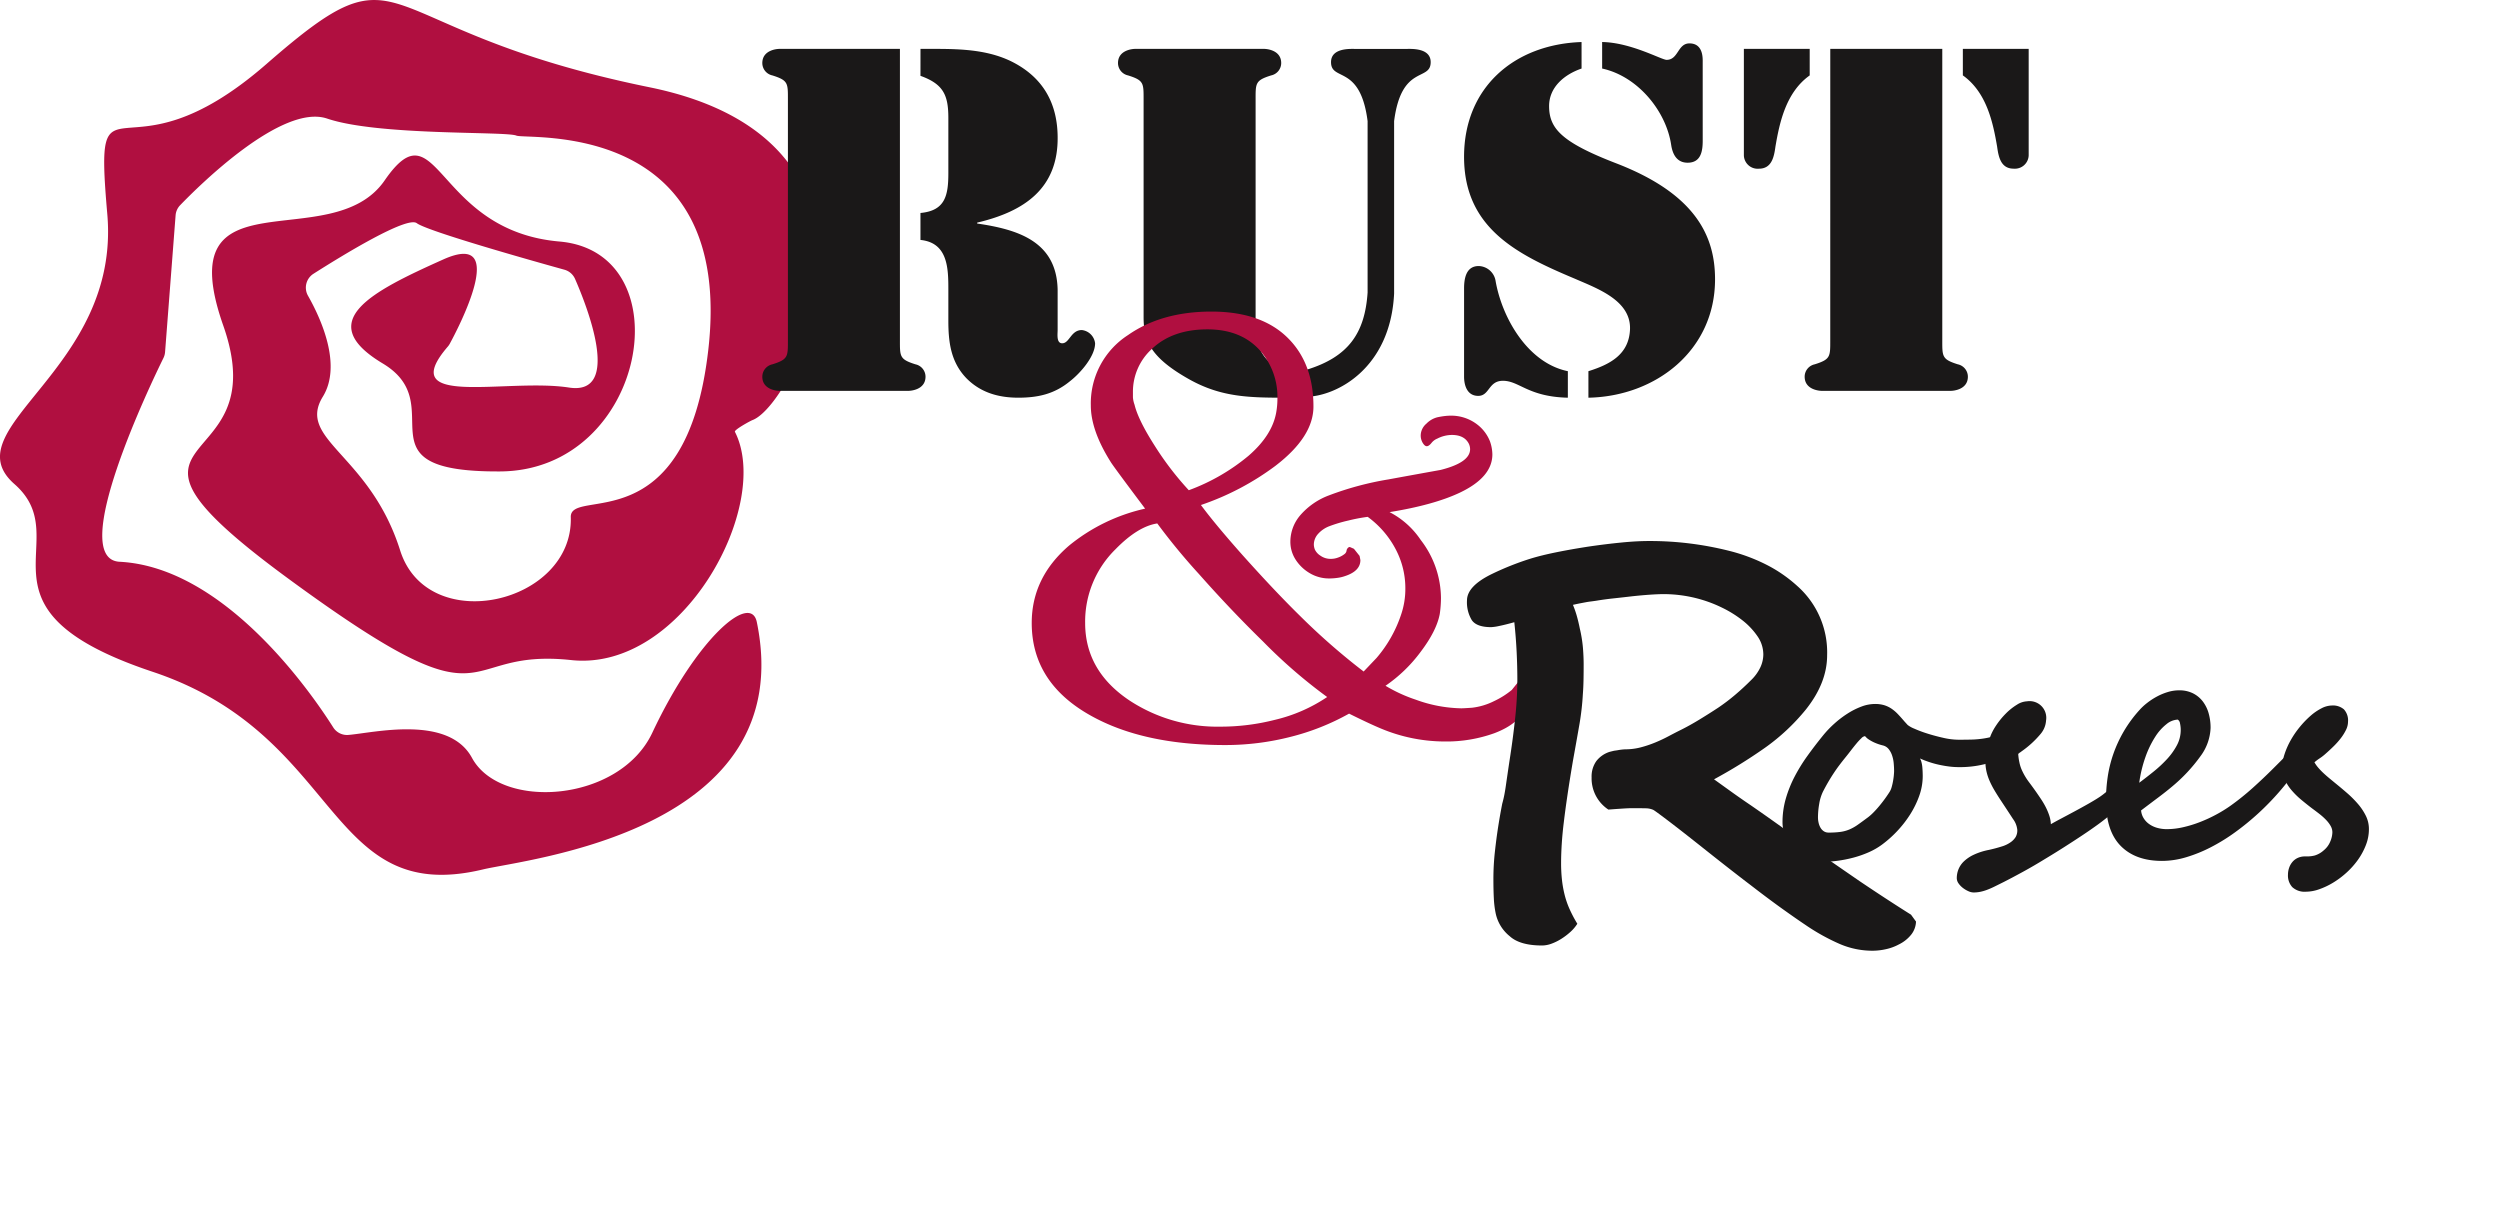
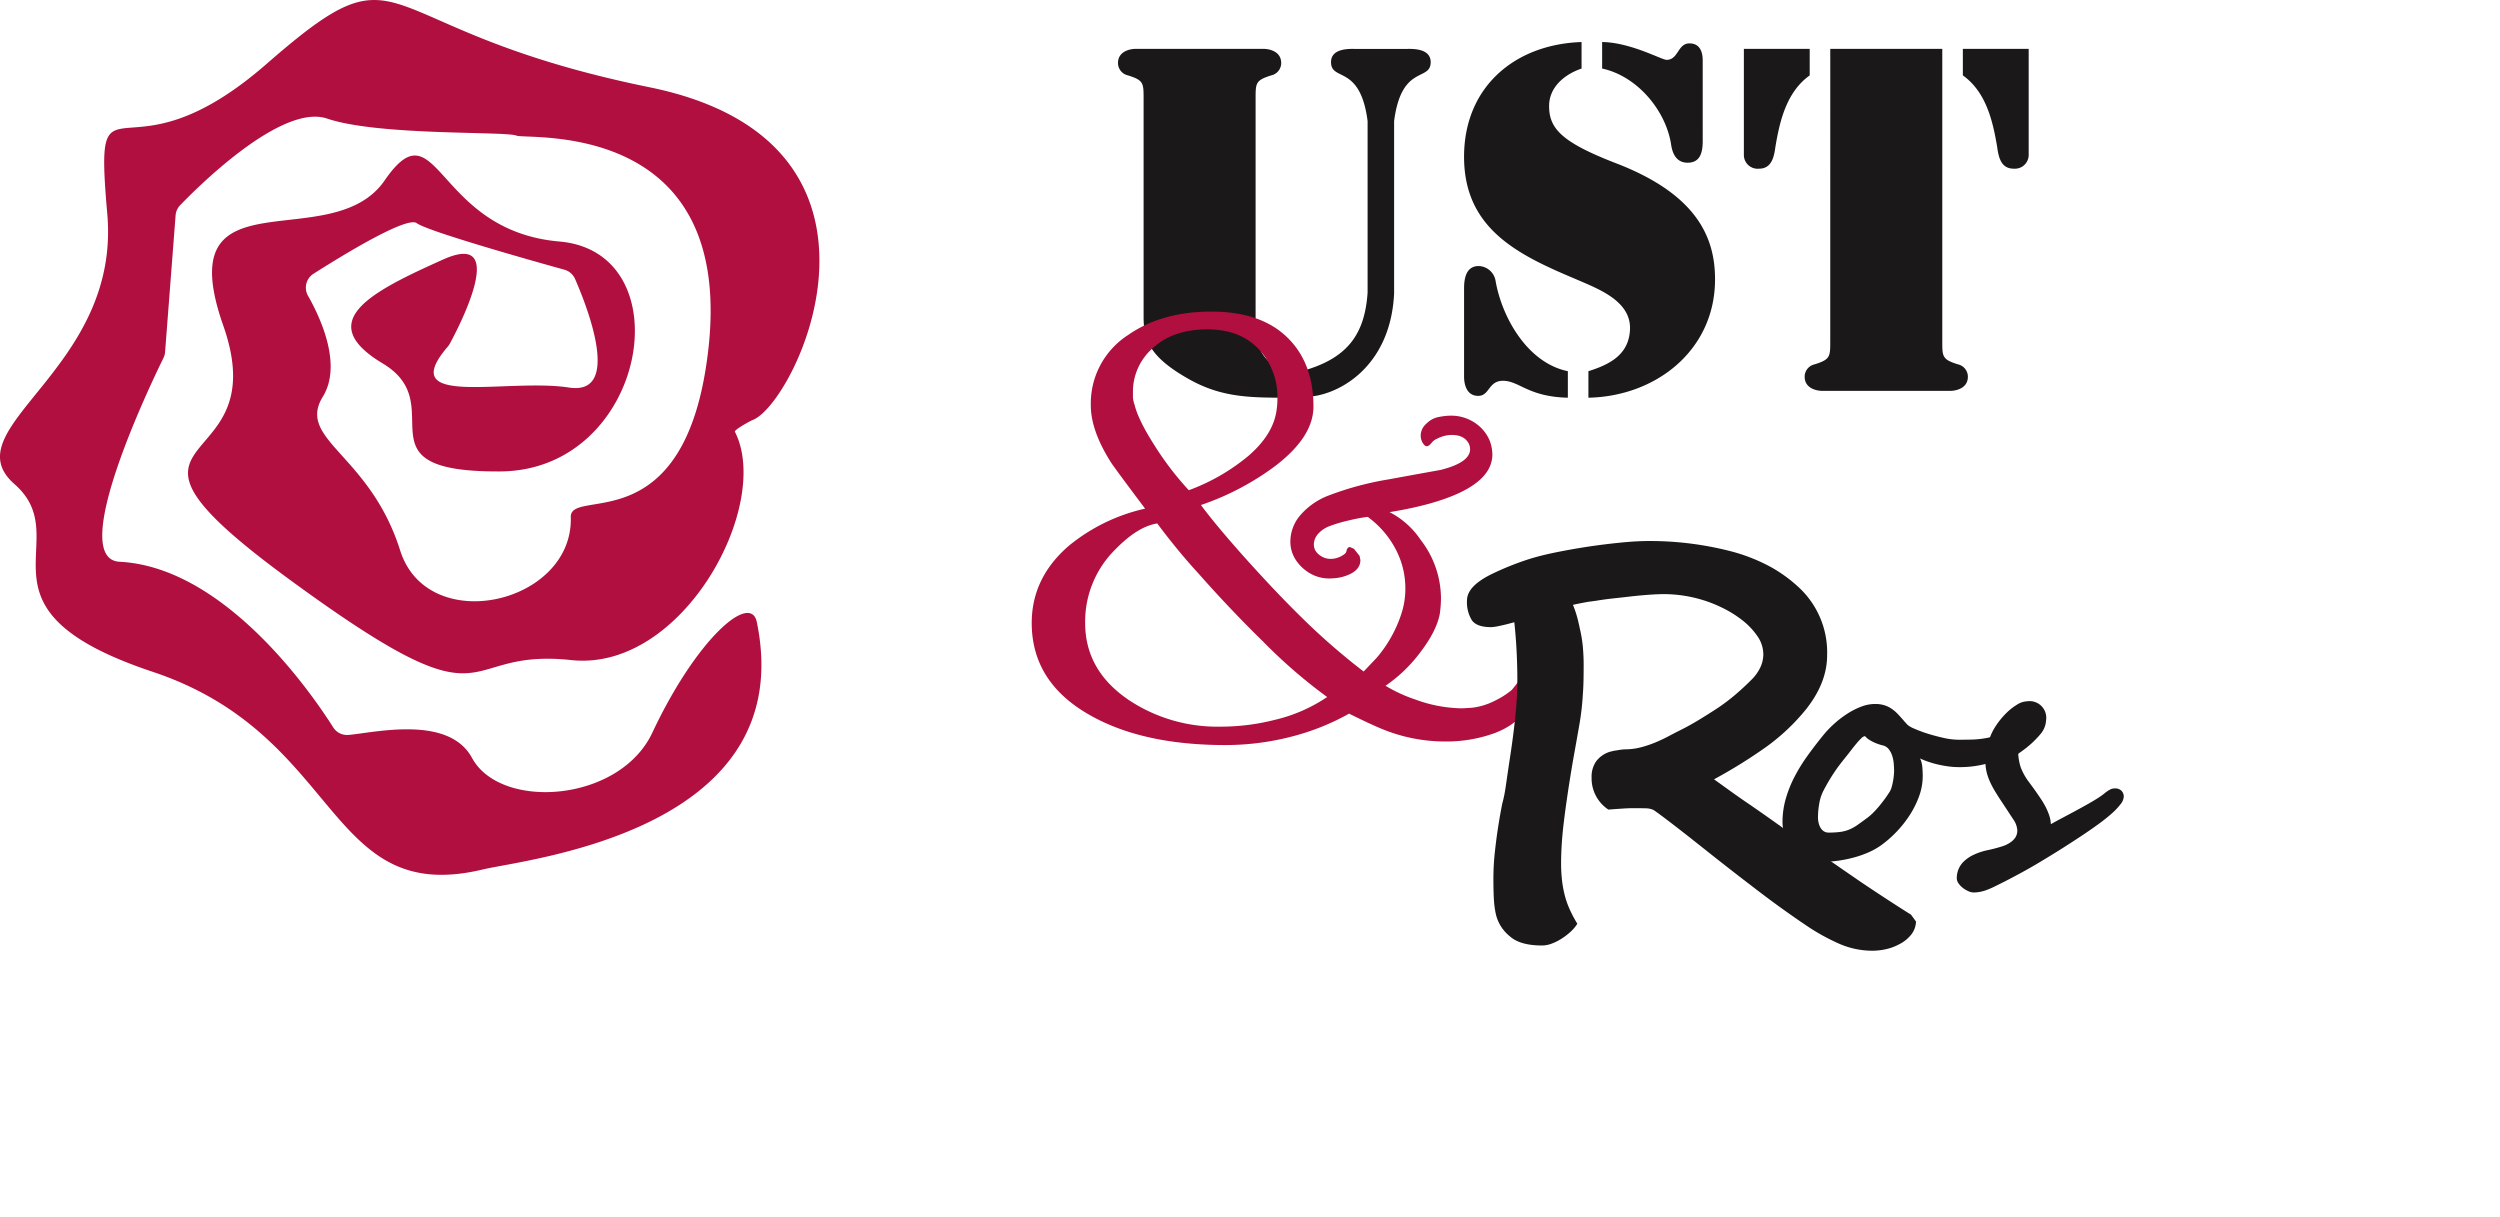
<svg xmlns="http://www.w3.org/2000/svg" id="Layer_1" data-name="Layer 1" viewBox="0 0 585.28 284.994">
  <defs>
    <style>
      .cls-1 {
        fill: #b00f40;
      }

      .cls-2 {
        fill: #1a1818;
      }
    </style>
  </defs>
  <title>Rust &amp;amp; Roses_logo_square</title>
  <path class="cls-1" d="M114.873,259.3a3.838,3.838,0,0,0,.459-.657c1.745-3.2,14.243-26.817-1.505-19.76-16.879,7.563-30.565,14.514-14.169,24.354s-6.823,25.491,27.5,25.275,43.117-51.286,13.865-53.825-28.375-32.49-40.926-14.3-50.677-2.759-37.781,33.971-34.895,22.472,15.168,59.205,38.215,16.094,66.286,19.113c26.135,2.811,47.072-36.3,38.332-53.438-.236-.462,3.616-2.563,4.1-2.743,10.2-3.778,39.556-64.938-24.1-77.923-67.554-13.779-55.616-35.16-89.636-5.473s-40.489-1.4-37.3,35.152S-1.567,278.309,13.43,291.472,1.185,320.548,45.783,335.418s40.354,55.141,77.346,46.267c10.235-2.455,74.185-8.9,64.1-57.9-1.447-7.028-14.014,3.684-24.475,25.915-7.678,16.317-35.513,18.236-42.205,5.877-5.506-10.167-23.021-5.857-28.966-5.374a3.823,3.823,0,0,1-3.532-1.782c-5.064-8-25.371-37.5-50-38.761-12.454-.635,7.437-41.964,10.259-47.7a3.854,3.854,0,0,0,.384-1.406l2.463-31.991a3.84,3.84,0,0,1,1.065-2.377c4.517-4.678,23.88-23.858,34.416-20.281,11.98,4.067,41.8,2.933,44.293,3.983s51.17-4.164,44.935,50.174c-5.213,45.431-32.4,31.947-32.19,39.16.6,20.285-33.516,28.147-39.949,7.777-7.125-22.563-24.309-25.887-18.1-35.987,4.558-7.413-.472-18.338-3.47-23.625a3.848,3.848,0,0,1,1.279-5.15c6.712-4.273,21.883-13.572,24.187-11.844,2.564,1.923,27.69,8.985,34.562,10.893a3.831,3.831,0,0,1,2.489,2.158c2.717,6.2,11.135,27.374-1.418,25.43C128.661,266.617,102.337,273.888,114.873,259.3Z" transform="translate(-10.048 -178.144)" />
  <g>
-     <path class="cls-2" d="M194.508,201.578c0-3.96.107-4.6-3.639-5.779a2.969,2.969,0,0,1-2.354-2.89c0-3.1,3.532-3.318,3.96-3.318h28.255v68.068c0,3.96-.107,4.6,3.639,5.779a2.968,2.968,0,0,1,2.354,2.89c0,3.1-3.532,3.318-3.96,3.318H192.475c-.428,0-3.96-.214-3.96-3.318a2.969,2.969,0,0,1,2.354-2.89c3.746-1.177,3.639-1.819,3.639-5.779Zm31.037-11.987h.535c6.957,0,14.234-.214,20.656,2.89,7.171,3.532,10.81,9.418,10.917,17.552.214,12.308-7.92,17.659-18.837,20.228v.214c9.525,1.392,18.623,4.174,18.837,15.519v9.418c0,.963-.321,3.1,1.07,3.1,1.712,0,2.034-3.1,4.6-3.1a3.526,3.526,0,0,1,3.1,3.1c0,3.1-3.532,7.064-5.886,8.883-3.639,3-7.492,3.853-12.094,3.853s-8.776-1.177-12.094-4.5c-3.746-3.853-4.281-8.562-4.281-13.592v-7.278c0-4.923-.107-10.917-6.529-11.559v-6.314c5.779-.535,6.529-4.067,6.529-9.311v-12.95c0-5.351-1.177-7.92-6.529-9.846Z" transform="translate(-10.048 -178.144)" />
    <path class="cls-2" d="M311.063,271.251c-8.455,0-14.983-.107-22.368-4.174-9.632-5.352-10.917-9.418-10.917-14.77v-50.73c0-3.96.107-4.6-3.639-5.779a2.969,2.969,0,0,1-2.354-2.89c0-3.1,3.532-3.318,3.96-3.318h30.288c.429,0,3.96.214,3.96,3.318a2.968,2.968,0,0,1-2.354,2.89c-3.746,1.177-3.639,1.819-3.639,5.779v51.479c0,1.07-.964,9.525,7.063,11.88ZM330.22,206.5c-1.712-13.378-8.562-9.2-8.562-13.806,0-3.318,4.388-3.1,5.565-3.1h12.2c1.178,0,5.565-.214,5.565,3.1,0,4.6-6.85.428-8.562,13.806v40.349c-.856,17.659-13.593,24.081-20.549,24.188v-6.314c9.846-3,13.7-8.562,14.341-18.087Z" transform="translate(-10.048 -178.144)" />
    <path class="cls-2" d="M380.312,194.193c-4.067,1.391-7.6,4.388-7.6,8.776,0,5.244,2.89,8.455,15.625,13.378,18.944,7.277,23.225,17.338,23.225,27.184,0,16.589-13.806,27.4-29.646,27.72v-6.208c5.137-1.605,9.525-3.96,9.739-9.846.214-6.743-7.706-9.525-12.843-11.773-13.485-5.672-26.008-11.773-26.008-28.576,0-16.268,11.773-26.328,27.506-26.863Zm-27.506,51.479c0-2.248.429-5.244,3.425-5.244a4.133,4.133,0,0,1,3.96,3.532c1.5,8.562,7.492,19.158,16.91,21.084v6.208c-9.312-.214-11.345-3.96-15.2-3.96-3.425,0-3.1,3.532-5.779,3.532-3.318,0-3.318-3.96-3.318-4.5ZM408.673,211.1c0,2.462-.428,5.137-3.531,5.137-2.569,0-3.532-2.033-3.854-4.174-1.177-7.92-7.812-16.054-16.16-17.873v-6.208c6.742.107,13.913,4.174,15.09,4.174,2.783,0,2.569-3.853,5.352-3.853,3.317,0,3.1,3.639,3.1,4.495Z" transform="translate(-10.048 -178.144)" />
    <path class="cls-2" d="M418.309,189.591h15.412V195.8c-5.565,3.96-7.064,11.023-8.027,16.7-.321,2.354-.856,5.137-3.853,5.137a3.229,3.229,0,0,1-3.532-3.1Zm20.228,0h26.222v68.068c0,3.96-.107,4.6,3.639,5.779a2.968,2.968,0,0,1,2.354,2.89c0,3.1-3.532,3.318-3.96,3.318H436.5c-.428,0-3.96-.214-3.96-3.318a2.968,2.968,0,0,1,2.354-2.89c3.746-1.177,3.639-1.819,3.639-5.779Zm46.449,24.937a3.229,3.229,0,0,1-3.532,3.1c-3,0-3.531-2.783-3.853-5.137-.963-5.672-2.462-12.736-8.027-16.7v-6.208h15.412Z" transform="translate(-10.048 -178.144)" />
  </g>
  <g>
    <path class="cls-2" d="M481.595,350.561a3.937,3.937,0,0,1-.271,1.377,6.245,6.245,0,0,1-.743,1.395,8.7,8.7,0,0,1-1.068,1.25,8.032,8.032,0,0,1-1.214.979,12.876,12.876,0,0,1-3.787,1.521,23.842,23.842,0,0,1-6,.652,17.122,17.122,0,0,1-2.155-.145q-1.143-.145-2.319-.4a21.886,21.886,0,0,1-2.319-.635q-1.141-.379-2.191-.851a2.934,2.934,0,0,1,.362.888,7.342,7.342,0,0,1,.2,1.177q.054.617.072,1.178c.012.375.019.671.019.888a13.767,13.767,0,0,1-.815,4.62,21.579,21.579,0,0,1-2.156,4.4,25.8,25.8,0,0,1-3.043,3.895,26.288,26.288,0,0,1-3.479,3.1,16.2,16.2,0,0,1-3.134,1.812,24.558,24.558,0,0,1-3.624,1.269,29.334,29.334,0,0,1-3.913.761,32.559,32.559,0,0,1-4.076.254,6.809,6.809,0,0,1-3.261-.834,9.839,9.839,0,0,1-2.735-2.155,10.787,10.787,0,0,1-1.884-2.989,8.385,8.385,0,0,1-.707-3.3,19.894,19.894,0,0,1,.779-5.58,28.229,28.229,0,0,1,2.083-5.182A40.187,40.187,0,0,1,433.261,355q1.739-2.41,3.659-4.765a24.208,24.208,0,0,1,2.572-2.681,23.518,23.518,0,0,1,3.063-2.338,17.282,17.282,0,0,1,3.261-1.648,9.05,9.05,0,0,1,3.17-.615,7.392,7.392,0,0,1,2.192.289,6.586,6.586,0,0,1,1.7.815,9.232,9.232,0,0,1,1.5,1.286q.725.762,1.522,1.7l.761.833a6.481,6.481,0,0,0,1.576.87,28.293,28.293,0,0,0,3.062,1.142q1.774.561,3.731,1a16.5,16.5,0,0,0,3.551.435q1.63,0,3.08-.036a21.691,21.691,0,0,0,2.917-.271,23.478,23.478,0,0,0,3.079-.725,31.168,31.168,0,0,0,3.569-1.359,2.732,2.732,0,0,1,.271.834A4.808,4.808,0,0,1,481.595,350.561Zm-28.116,8.152q0-.905-.091-1.884a7.929,7.929,0,0,0-.381-1.83,4.873,4.873,0,0,0-.8-1.485,2.457,2.457,0,0,0-1.341-.852,11.551,11.551,0,0,1-2.064-.707,9.192,9.192,0,0,1-1.269-.706,3.429,3.429,0,0,1-.652-.544c-.121-.145-.205-.217-.253-.217a1.465,1.465,0,0,0-.815.489,13.658,13.658,0,0,0-1.16,1.25q-.634.76-1.3,1.63t-1.286,1.631q-.762.942-1.432,1.83t-1.3,1.848q-.634.959-1.25,2.011t-1.268,2.318a10.276,10.276,0,0,0-.87,2.845,18.722,18.722,0,0,0-.289,3.17,5.584,5.584,0,0,0,.145,1.25,4.144,4.144,0,0,0,.435,1.142,2.513,2.513,0,0,0,.761.833,1.986,1.986,0,0,0,1.16.326,19.805,19.805,0,0,0,2.789-.163,8.422,8.422,0,0,0,2.1-.579,10.617,10.617,0,0,0,1.975-1.123q1-.708,2.41-1.758a12.68,12.68,0,0,0,1.3-1.178q.653-.669,1.3-1.449t1.269-1.63q.615-.851,1.123-1.648a4.077,4.077,0,0,0,.489-1.142q.2-.706.326-1.432t.181-1.34q.054-.617.055-.87Z" transform="translate(-10.048 -178.144)" />
    <path class="cls-2" d="M507.247,364.655a3.126,3.126,0,0,1-.761,1.775,15.387,15.387,0,0,1-2.083,2.191q-1.323,1.178-3.116,2.482t-3.841,2.663q-2.046,1.358-4.239,2.754t-4.365,2.7q-2.646,1.63-5.163,3.007t-4.512,2.392q-1.232.615-2.191,1.087t-1.794.779a10.243,10.243,0,0,1-1.576.452,8.022,8.022,0,0,1-1.54.146,3.03,3.03,0,0,1-1.177-.29,6.14,6.14,0,0,1-1.287-.761,4.792,4.792,0,0,1-1.032-1.069,2.149,2.149,0,0,1-.417-1.25,5.594,5.594,0,0,1,.381-2.011,5.345,5.345,0,0,1,1.25-1.866,8.563,8.563,0,0,1,2.318-1.575,15.136,15.136,0,0,1,3.551-1.142q1.632-.362,3.008-.8a7.023,7.023,0,0,0,2.174-1.051,4.2,4.2,0,0,0,1.087-1.142,3.135,3.135,0,0,0,.4-1.685,5.074,5.074,0,0,0-1-2.555q-1-1.54-2.7-4.112-.943-1.414-1.648-2.608a19.738,19.738,0,0,1-1.178-2.3,12.159,12.159,0,0,1-.707-2.192,10.741,10.741,0,0,1-.235-2.283,13.474,13.474,0,0,1,.254-2.572,24.294,24.294,0,0,1,.688-2.681,12.859,12.859,0,0,1,1.54-3.116,18.232,18.232,0,0,1,2.3-2.826,13.63,13.63,0,0,1,2.59-2.065,4.722,4.722,0,0,1,2.374-.8,3.908,3.908,0,0,1,4.456,4.493,5.407,5.407,0,0,1-1.3,3.17,22.6,22.6,0,0,1-4.421,4.04,2.681,2.681,0,0,1-.344.254.876.876,0,0,0-.182.126.686.686,0,0,1-.108.091,1.235,1.235,0,0,0-.163.146,12.977,12.977,0,0,0,.271,1.956,8.416,8.416,0,0,0,.707,2.1,14.654,14.654,0,0,0,1.539,2.536q.924,1.232,1.686,2.319.507.725,1.1,1.612a19.214,19.214,0,0,1,1.105,1.865,14.1,14.1,0,0,1,.852,2.012,7.283,7.283,0,0,1,.38,2.047q.87-.507,2.41-1.322t3.225-1.722q1.685-.905,3.278-1.812t2.609-1.594q.579-.4,1-.743a9.777,9.777,0,0,1,.8-.6,4.853,4.853,0,0,1,.761-.417,2.246,2.246,0,0,1,.888-.163,2.015,2.015,0,0,1,1.595.58A1.976,1.976,0,0,1,507.247,364.655Z" transform="translate(-10.048 -178.144)" />
-     <path class="cls-2" d="M548.843,355.706a6.347,6.347,0,0,1-.979,2.391,64.265,64.265,0,0,1-4.185,5.381,61.152,61.152,0,0,1-10.345,9.493,43.9,43.9,0,0,1-5.725,3.532,33.4,33.4,0,0,1-5.779,2.337,19.8,19.8,0,0,1-5.634.852q-6.2,0-9.656-3.5t-3.46-10.562a38.545,38.545,0,0,1,.4-5.562,29.405,29.405,0,0,1,1.322-5.4,30.32,30.32,0,0,1,2.41-5.235,29.943,29.943,0,0,1,3.659-5,13.674,13.674,0,0,1,1.866-1.739,16,16,0,0,1,2.282-1.485,13.612,13.612,0,0,1,2.536-1.051,9.073,9.073,0,0,1,2.627-.4,7.1,7.1,0,0,1,3.315.725,6.659,6.659,0,0,1,2.3,1.938,8.326,8.326,0,0,1,1.341,2.789,12.448,12.448,0,0,1,.435,3.315,11.813,11.813,0,0,1-2.392,6.686,37.971,37.971,0,0,1-6.631,7.083q-1.377,1.16-3.188,2.519t-4.058,3.062a4.048,4.048,0,0,0,.525,1.7,4.639,4.639,0,0,0,1.231,1.395,6.026,6.026,0,0,0,1.866.942,8.151,8.151,0,0,0,2.464.344,16.989,16.989,0,0,0,3.769-.453,27.95,27.95,0,0,0,3.949-1.214,33.691,33.691,0,0,0,3.8-1.757,31.6,31.6,0,0,0,3.369-2.083,60.03,60.03,0,0,0,5.163-4.149q2.481-2.228,4.8-4.547l1.921-1.92a5.648,5.648,0,0,1,3.405-1.775,1.037,1.037,0,0,1,1,.489A1.816,1.816,0,0,1,548.843,355.706Zm-28.262-6.667a6.89,6.89,0,0,0-.163-1.522,1.253,1.253,0,0,0-.525-.905,4.452,4.452,0,0,0-2.627,1.051,11.749,11.749,0,0,0-2.663,2.989,22.755,22.755,0,0,0-2.265,4.674,29.961,29.961,0,0,0-1.467,6.069q1.7-1.269,3.424-2.663a29.017,29.017,0,0,0,3.116-2.917,15.33,15.33,0,0,0,2.282-3.207A7.547,7.547,0,0,0,520.581,349.039Z" transform="translate(-10.048 -178.144)" />
-     <path class="cls-2" d="M564.639,372.264a10.237,10.237,0,0,1-.706,3.714,15.777,15.777,0,0,1-1.866,3.46,18.6,18.6,0,0,1-2.682,3.008,20.08,20.08,0,0,1-3.151,2.354,17.329,17.329,0,0,1-3.262,1.54,9.388,9.388,0,0,1-3.043.562,4.272,4.272,0,0,1-3.225-1.068,4.011,4.011,0,0,1-1.015-2.881,4.985,4.985,0,0,1,.271-1.648,4.283,4.283,0,0,1,.779-1.377,3.6,3.6,0,0,1,1.25-.941,3.961,3.961,0,0,1,1.685-.345h.652a7.041,7.041,0,0,0,1.631-.218,5.6,5.6,0,0,0,2.1-1.2,5.189,5.189,0,0,0,1.54-2.083,5.808,5.808,0,0,0,.489-2.12,3.011,3.011,0,0,0-.4-1.5,7.149,7.149,0,0,0-1.051-1.4,14.116,14.116,0,0,0-1.5-1.358q-.851-.671-1.793-1.359-1.232-.94-2.482-1.975a18.748,18.748,0,0,1-2.265-2.21,10.812,10.812,0,0,1-1.63-2.5,6.644,6.644,0,0,1-.616-2.844,10.281,10.281,0,0,1,.544-3.188,18.057,18.057,0,0,1,1.467-3.3,21.383,21.383,0,0,1,2.12-3.079,21.973,21.973,0,0,1,2.481-2.573,12.466,12.466,0,0,1,2.591-1.775,5.468,5.468,0,0,1,2.428-.651,3.946,3.946,0,0,1,2.808.905,3.831,3.831,0,0,1,.96,2.9,4.379,4.379,0,0,1-.488,1.938,11.417,11.417,0,0,1-1.232,1.957,18.264,18.264,0,0,1-1.667,1.866q-.923.905-1.793,1.666a11.43,11.43,0,0,1-1.432,1.123,10.954,10.954,0,0,0-1.25.942,7.874,7.874,0,0,0,.942,1.322,15.727,15.727,0,0,0,1.269,1.3q.687.634,1.395,1.214l1.322,1.087q1.34,1.087,2.718,2.282a24.811,24.811,0,0,1,2.518,2.519,13.223,13.223,0,0,1,1.866,2.79A6.982,6.982,0,0,1,564.639,372.264Z" transform="translate(-10.048 -178.144)" />
  </g>
  <path class="cls-1" d="M367.578,337.715a4.089,4.089,0,0,1,.285,1.11,10.9,10.9,0,0,1,.094,1.458,8.913,8.913,0,0,1-.568,3.262q-1.611,4.027-7.486,6.247a33.172,33.172,0,0,1-11.656,1.944,38.76,38.76,0,0,1-14.783-2.985q-2.842-1.179-7.58-3.54a55.681,55.681,0,0,1-13.742,5.449,61.506,61.506,0,0,1-15.256,1.909q-19.24,0-31.558-6.937-13.741-7.7-13.741-21.64,0-10.611,8.723-18.1a42.9,42.9,0,0,1,17.823-8.67q-7.5-9.981-8.07-10.952-4.642-7.37-4.64-13.21a19.033,19.033,0,0,1,8.718-16.479q7.865-5.492,19.521-5.493,11.464,0,17.674,5.974t6.207,16.252q0,7.085-8.908,13.892a62.859,62.859,0,0,1-17.437,9.168q3.223,4.362,9.477,11.424,7.679,8.607,13.836,14.646a154.767,154.767,0,0,0,14.783,12.911l3.033-3.19a30.156,30.156,0,0,0,5.686-9.99,18.6,18.6,0,0,0,1.043-6.313,19.436,19.436,0,0,0-1.99-8.6,22.031,22.031,0,0,0-6.822-8.117,40.181,40.181,0,0,0-4.549.866,33.615,33.615,0,0,0-4.408,1.315,6.754,6.754,0,0,0-2.652,1.8,3.759,3.759,0,0,0-1,2.527,3.447,3.447,0,0,0,.238,1.143,3.4,3.4,0,0,0,1.279,1.421,4.057,4.057,0,0,0,2.463.762,4.642,4.642,0,0,0,1.611-.277,5.322,5.322,0,0,0,1.658-.9,1.247,1.247,0,0,0,.428-.9c.189-.463.439-.694.758-.694l.947.416,1.326,1.666.189.972q0,2.569-3.6,3.749a8.552,8.552,0,0,1-1.752.416,13.4,13.4,0,0,1-1.848.139,8.834,8.834,0,0,1-4.738-1.284,9.816,9.816,0,0,1-3.27-3.192,7.68,7.68,0,0,1-1.186-4.131,9.55,9.55,0,0,1,2.369-6.247,16.52,16.52,0,0,1,6.635-4.581,72.152,72.152,0,0,1,13.93-3.748q6.064-1.11,12.225-2.221,6.917-1.734,6.918-4.859a2.967,2.967,0,0,0-.285-1.25q-1.043-2.082-3.979-2.082a7.548,7.548,0,0,0-3.412.855,3.3,3.3,0,0,0-1.375,1.034q-.615.749-1.09.749c-.316,0-.631-.259-.947-.779a3.328,3.328,0,0,1-.473-1.77,3.681,3.681,0,0,1,1.326-2.725,5.486,5.486,0,0,1,2.512-1.487,19.052,19.052,0,0,1,1.895-.318c.475-.048.867-.071,1.186-.071a9.947,9.947,0,0,1,6.348,2.091,9.205,9.205,0,0,1,2.938,3.9,9.558,9.558,0,0,1,.57,3.067q0,5.366-7.676,8.991-6.067,2.858-16.395,4.53a19.587,19.587,0,0,1,7.3,6.521,22.419,22.419,0,0,1,4.738,13.6,26.891,26.891,0,0,1-.285,3.746q-.759,3.955-4.5,8.88a34.49,34.49,0,0,1-8.2,7.908,35.286,35.286,0,0,0,7.107,3.263,32.513,32.513,0,0,0,10.615,2.013q.568,0,2.559-.139a15.4,15.4,0,0,0,5.164-1.562,19.362,19.362,0,0,0,4.123-2.6l1.895-2.36.854-.347Q367.295,336.951,367.578,337.715Zm-46.824,3.609a120.482,120.482,0,0,1-14.994-12.98q-7.676-7.5-14.973-15.757a146.935,146.935,0,0,1-9.807-11.9q-4.553.694-9.77,6.035a23.718,23.718,0,0,0-7.115,17.27q0,11.237,10.423,18.171a37.464,37.464,0,0,0,21.222,6.1,51.5,51.5,0,0,0,12.791-1.6A37.083,37.083,0,0,0,320.754,341.324Zm-11.93-66.616a18.615,18.615,0,0,0,.285-3.267,16.417,16.417,0,0,0-3.791-10.909q-4.456-5.281-12.6-5.281-8.244,0-13.078,4.655a13.5,13.5,0,0,0-4.359,10.006v1.25a6.419,6.419,0,0,0,.379,1.738q.853,3.543,4.691,9.554a71.417,71.417,0,0,0,8.008,10.458,47.271,47.271,0,0,0,13.979-8.06Q307.877,280.059,308.824,274.708Z" transform="translate(-10.048 -178.144)" />
  <path class="cls-2" d="M458.609,393.893a5.231,5.231,0,0,1-1.1,3.028,8.432,8.432,0,0,1-2.9,2.318,11.542,11.542,0,0,1-2.931,1.095,14.428,14.428,0,0,1-3.317.387,19.373,19.373,0,0,1-7.6-1.578,48.526,48.526,0,0,1-8.052-4.477q-2.125-1.417-5.411-3.769t-7.536-5.636q-1.031-.773-4.059-3.124t-8.052-6.345q-4.638-3.672-7.407-5.766t-3.156-2.286a4.452,4.452,0,0,0-1.514-.354q-.741-.032-2.737-.032h-.9q-.451,0-1.062.032t-1.61.1q-1,.064-2.674.193a8.745,8.745,0,0,1-3.929-7.537,6.225,6.225,0,0,1,1.095-3.8,6.363,6.363,0,0,1,3.156-2.19l.773-.193a4.477,4.477,0,0,1,.547-.1c.193-.021.461-.064.806-.129a13.46,13.46,0,0,1,1.481-.16,14.314,14.314,0,0,0,3.607-.451,25.913,25.913,0,0,0,3.382-1.128q1.642-.675,3.156-1.481T403.6,349q2.061-1.03,4.283-2.383t4.477-2.834a45.635,45.635,0,0,0,3.9-2.964q1.9-1.608,3.769-3.478a10.167,10.167,0,0,0,2.157-3,7.288,7.288,0,0,0,.677-3,7.511,7.511,0,0,0-1.417-4.315,16.788,16.788,0,0,0-3.575-3.736,26.15,26.15,0,0,0-4.7-2.9,30.578,30.578,0,0,0-4.8-1.868,31.382,31.382,0,0,0-8.761-1.288q-1.289,0-3.221.129t-4.315.387q-2.19.258-4.283.482t-4.026.548q-.9.13-1.417.193t-1.03.161l-1.192.226q-.675.129-1.835.387a22.817,22.817,0,0,1,.9,2.576q.387,1.352.709,2.963a31.45,31.45,0,0,1,.74,4.605q.16,2.095.161,3.769,0,1.932-.032,3.672t-.161,3.413a61.669,61.669,0,0,1-.772,6.828q-.58,3.35-1.546,8.7-.773,4.575-1.289,8.084t-.837,6.216q-.324,2.577-.483,5.024t-.161,4.638a35.69,35.69,0,0,0,.193,3.8,26.414,26.414,0,0,0,.612,3.51,20.186,20.186,0,0,0,1.159,3.382,30.211,30.211,0,0,0,1.836,3.479,9.139,9.139,0,0,1-1.643,1.933,15.342,15.342,0,0,1-2.126,1.61,11.952,11.952,0,0,1-2.286,1.127,6.461,6.461,0,0,1-2.19.419q-5.218,0-7.6-2.19a9.3,9.3,0,0,1-3.285-5.41,22.584,22.584,0,0,1-.419-3.479q-.1-1.932-.1-4.38a58.4,58.4,0,0,1,.387-6.828q.321-2.9.74-5.572t.935-5.313q.321-1.16.516-2.19t.354-2.158q.161-1.126.354-2.447t.451-3.06q.836-5.281,1.353-10.178a86.3,86.3,0,0,0,.516-8.953q0-3.092-.161-6.474t-.548-7.054q-2.062.58-3.479.869a11.788,11.788,0,0,1-1.932.29q-3.416,0-4.542-1.643a8.062,8.062,0,0,1-1.127-4.605q0-3.349,5.8-6.184,2.254-1.094,4.542-2t4.541-1.61q2.512-.773,5.99-1.481t7.665-1.353q3.993-.58,7.6-.935t6.441-.354a76,76,0,0,1,18.873,2.318,41.621,41.621,0,0,1,8.76,3.285,32.671,32.671,0,0,1,7.15,4.96A20.731,20.731,0,0,1,437.8,331.54q0,6.442-4.96,12.689a48.229,48.229,0,0,1-9.6,8.986,119.412,119.412,0,0,1-11.917,7.375l4.123,2.963q2.06,1.482,4.444,3.092,3.542,2.449,6.6,4.638t5.765,4.059q2.706,1.869,5.958,4.122t7.183,4.96q3.735,2.512,6.86,4.542t5.185,3.316Z" transform="translate(-10.048 -178.144)" />
</svg>